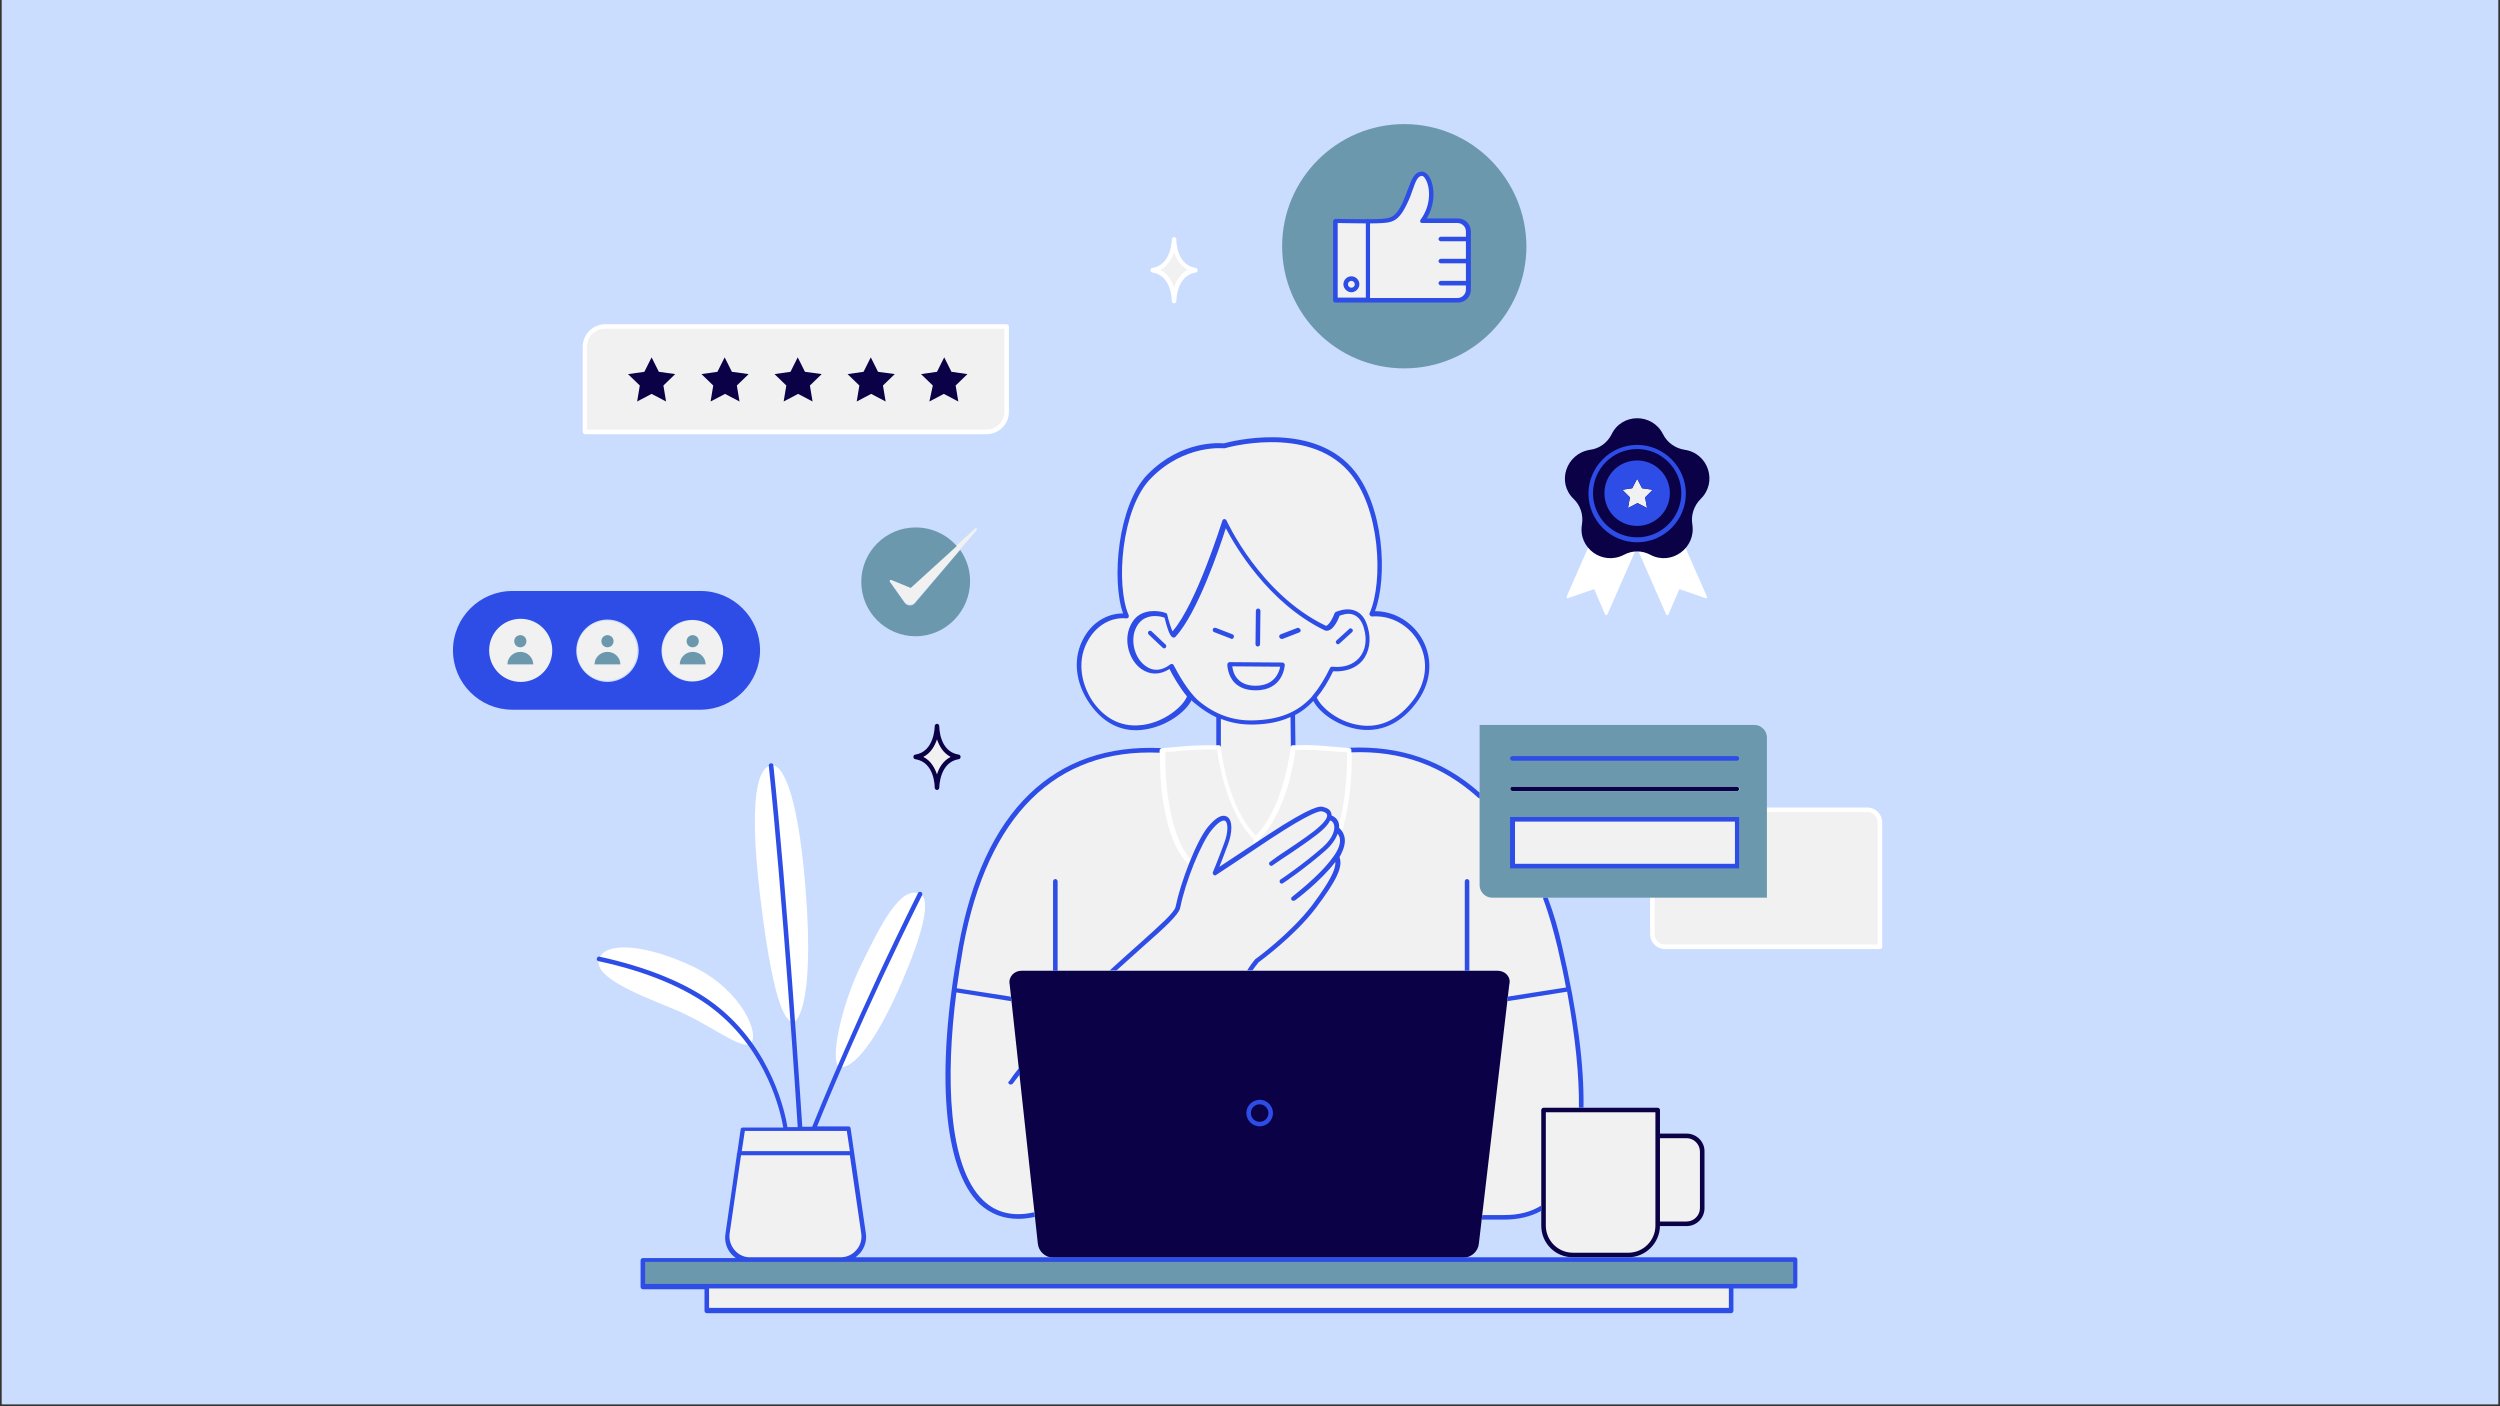
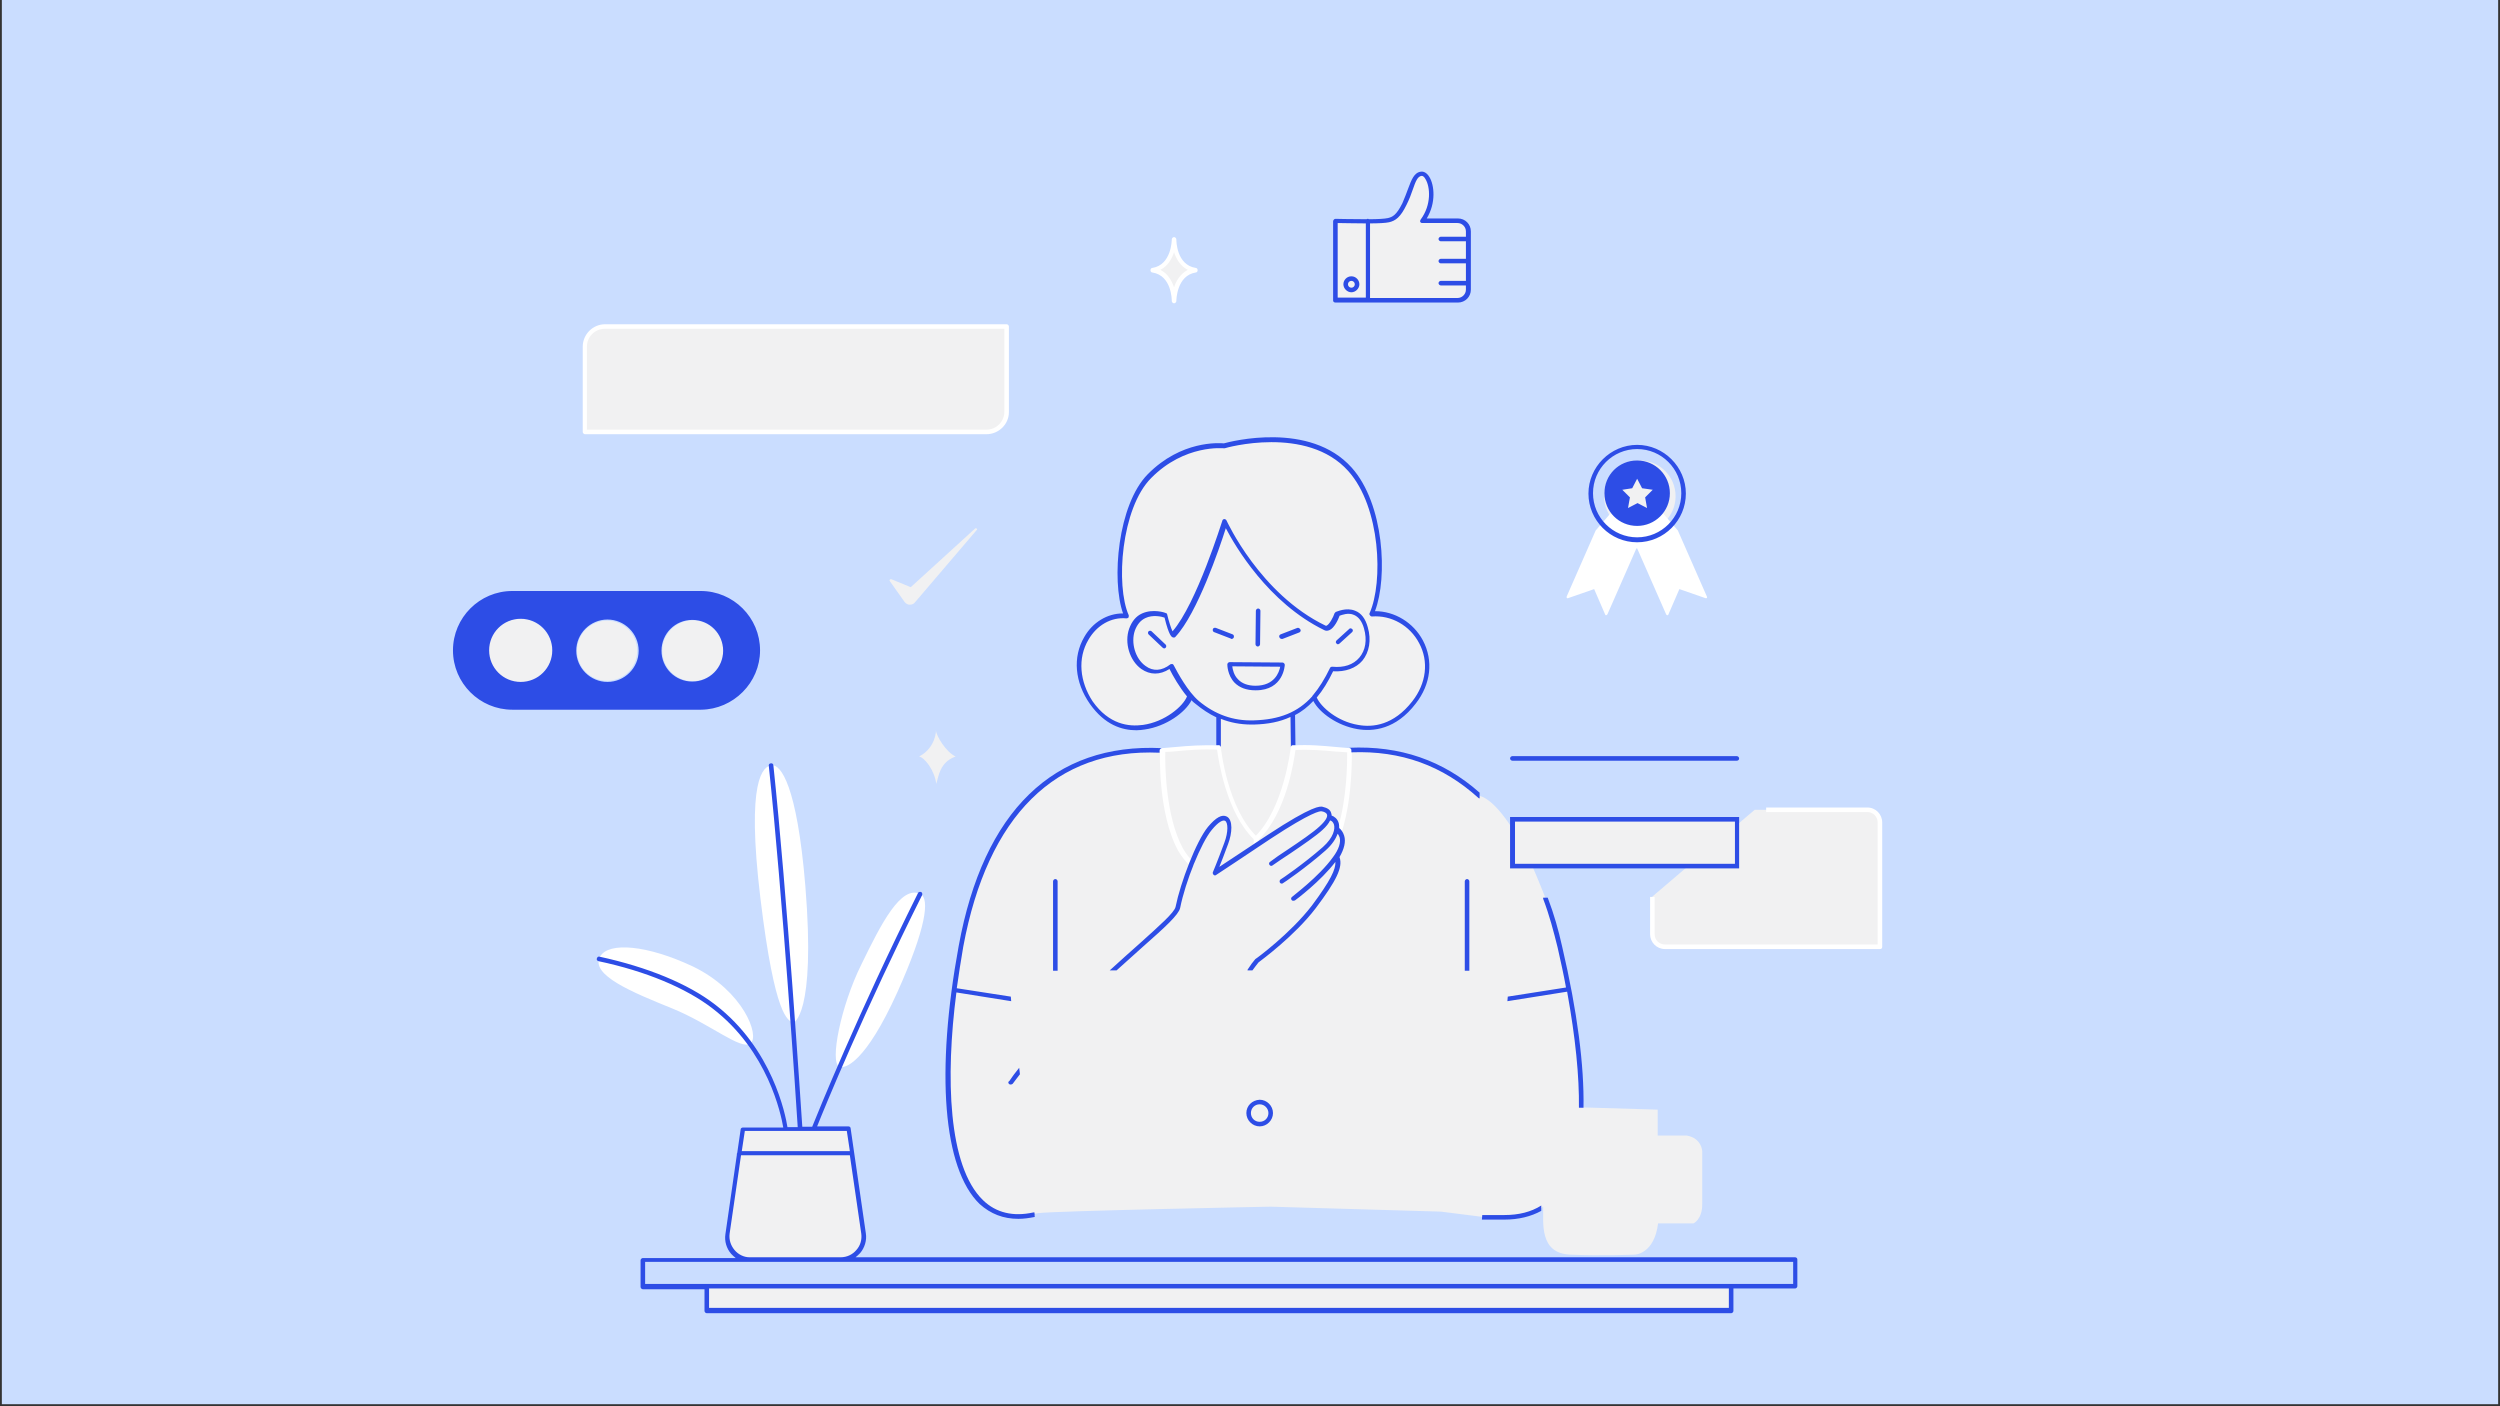
<svg xmlns="http://www.w3.org/2000/svg" width="1600" zoomAndPan="magnify" viewBox="0 0 1200 675" height="900" preserveAspectRatio="xMidYMid meet" version="1.0">
  <rect x="0" y="0" width="1200" height="675" fill="#333333" stroke="none" />
  <defs>
    <clipPath id="0554ee3d66">
      <path d="M 0.887 0 L 1199.113 0 L 1199.113 674 L 0.887 674 Z M 0.887 0 " clip-rule="nonzero" />
    </clipPath>
    <clipPath id="e72e60dca3">
      <path d="M 279 113 L 903.41 113 L 903.41 513 L 279 513 Z M 279 113 " clip-rule="nonzero" />
    </clipPath>
    <clipPath id="6517f11946">
-       <path d="M 243 59.316 L 862 59.316 L 862 618 L 243 618 Z M 243 59.316 " clip-rule="nonzero" />
-     </clipPath>
+       </clipPath>
    <clipPath id="6ac05e17ca">
      <path d="M 217.426 82 L 863 82 L 863 630.719 L 217.426 630.719 Z M 217.426 82 " clip-rule="nonzero" />
    </clipPath>
  </defs>
  <g clip-path="url(#0554ee3d66)">
-     <path fill="#ffffff" d="M 0.887 0 L 1199.113 0 L 1199.113 674 L 0.887 674 Z M 0.887 0 " fill-opacity="1" fill-rule="nonzero" />
    <path fill="#caddff" d="M 0.887 0 L 1199.113 0 L 1199.113 674 L 0.887 674 Z M 0.887 0 " fill-opacity="1" fill-rule="nonzero" />
  </g>
  <path fill="#f1f1f2" d="M 473.5 207.328 L 280.809 207.328 L 280.809 166.414 C 280.809 161.117 285.191 156.734 290.488 156.734 L 483.184 156.734 L 483.184 197.828 C 483.184 203.125 478.797 207.328 473.5 207.328 Z M 704.918 139.016 L 704.918 111.07 C 704.918 108.148 702.543 105.957 699.805 105.957 L 682.816 105.957 C 690.125 96.094 686.289 82.762 682.27 83.309 C 678.25 83.855 677.887 90.25 674.051 97.738 C 671.129 103.582 669.121 104.859 666.379 105.41 C 661.629 106.504 640.809 105.773 640.809 105.773 L 640.809 143.949 L 699.621 143.949 C 702.543 144.129 704.918 141.758 704.918 139.016 Z M 249.758 297.008 C 241.172 297.008 234.414 303.949 234.414 312.352 C 234.414 320.934 241.355 327.691 249.758 327.691 C 258.34 327.691 265.098 320.754 265.098 312.352 C 265.098 303.949 258.16 297.008 249.758 297.008 Z M 305.828 312.352 C 305.828 304.312 299.438 297.922 291.402 297.922 C 283.363 297.922 276.973 304.312 276.973 312.352 C 276.973 320.387 283.363 326.781 291.402 326.781 C 299.438 326.781 305.828 320.387 305.828 312.352 Z M 347.109 312.352 C 347.109 304.312 340.535 297.738 332.496 297.738 C 324.461 297.738 317.883 304.312 317.883 312.352 C 317.883 320.387 324.461 326.961 332.496 326.961 C 340.535 326.961 347.109 320.387 347.109 312.352 Z M 787.109 255.363 C 796.609 255.363 804.281 247.691 804.281 238.195 C 804.281 228.695 796.609 221.027 787.109 221.027 C 777.613 221.027 769.941 228.695 769.941 238.195 C 769.941 247.691 777.797 255.363 787.109 255.363 Z M 896.336 388.699 C 890.125 388.699 842.27 388.699 842.27 388.699 L 833.867 395.82 L 833.867 393.266 L 726.105 393.266 L 726.105 398.012 C 716.426 382.672 710.398 382.121 710.398 382.121 C 710.398 382.121 690.305 357.832 647.566 360.023 C 637.703 359.293 620.719 358.926 620.719 358.926 L 620.535 342.672 C 620.535 342.672 626.016 340.48 629.848 335.547 C 635.328 340.844 643.73 351.438 657.977 349.246 C 672.043 347.055 683 335.914 685.008 321.484 C 687.02 307.055 676.609 295.547 658.344 294.633 C 663.457 284.59 664.188 270.523 659.074 246.961 C 653.961 223.402 634.965 213.172 619.988 211.527 C 604.828 209.883 587.656 213.902 587.656 213.902 C 587.656 213.902 563.367 211.711 547.656 233.812 C 531.949 255.91 537.793 286.414 540.898 295.547 C 535.238 294.086 520.992 298.836 518.066 315.457 C 515.328 332.078 531.219 349.246 545.648 349.246 C 562.633 349.246 571.402 334.449 571.402 334.449 C 571.402 334.449 580.719 341.941 584.918 343.582 C 584.918 347.238 584.918 358.742 584.918 358.742 L 558.07 359.84 C 558.07 359.84 524.098 356.188 499.074 378.105 C 474.051 400.023 461.445 433.445 456.516 490.617 C 451.582 547.785 461.629 568.789 470.945 576.277 C 480.262 583.766 484.824 585.047 498.344 582.305 C 506.742 581.211 609.941 579.199 609.941 579.199 L 691.586 581.574 L 710.398 583.949 C 710.398 583.949 730.309 587.238 740.719 579.199 C 740.898 586.691 738.707 601.484 753.504 602.215 C 768.297 602.945 784.734 602.215 784.734 602.215 C 784.734 602.215 794.051 602.031 795.879 587.238 C 804.828 587.238 812.863 587.238 812.863 587.238 C 812.863 587.238 817.066 585.41 817.066 578.105 C 817.066 570.801 817.066 552.535 817.066 552.535 C 817.066 552.535 816.883 546.324 809.578 545.047 C 804.098 545.047 795.695 545.047 795.695 545.047 L 795.695 532.625 L 758.984 531.531 C 758.984 531.531 760.809 477.648 740.168 426.871 C 738.527 422.672 736.883 419.02 735.422 415.547 L 810.488 415.547 L 793.137 430.344 L 793.137 449.52 C 793.137 449.52 790.945 454.27 802.453 454.27 C 813.961 454.27 902.543 454.27 902.543 454.27 L 902.543 393.812 C 902.363 394.176 902.543 388.699 896.336 388.699 Z M 356.605 541.758 L 349.301 592.168 C 348.387 598.746 353.5 604.59 360.078 604.59 L 403.914 604.59 C 410.488 604.59 415.602 598.746 414.688 592.168 L 407.383 541.758 Z M 339.254 628.883 L 830.945 628.883 L 830.945 617.738 L 339.254 617.738 Z M 563.184 142.668 C 564.277 139.562 564.645 132.258 572.496 129.52 C 567.75 127.328 563.184 119.473 563 116.914 C 563 116.914 562.816 125.316 554.965 129.52 C 557.703 130.066 562.453 136.277 563.184 142.668 Z M 441.172 363.129 C 443.914 363.676 448.66 369.887 449.391 376.277 C 450.488 373.172 450.852 365.867 458.707 363.129 C 453.957 360.934 449.391 353.082 449.211 350.523 C 449.391 350.523 449.211 358.926 441.172 363.129 Z M 468.023 253.719 L 437.156 281.848 L 427.84 278.012 C 427.293 277.828 426.742 278.379 427.109 278.926 L 434.23 288.973 C 434.781 289.703 435.695 290.25 436.605 290.25 C 436.605 290.25 436.789 290.25 436.789 290.25 C 437.703 290.25 438.617 289.883 439.164 289.152 L 468.938 254.27 C 469.301 254.086 468.57 253.172 468.023 253.719 Z M 468.023 253.719 " fill-opacity="1" fill-rule="nonzero" />
  <g clip-path="url(#e72e60dca3)">
    <path fill="#ffffff" d="M 573.957 128.605 C 564.645 127.145 564.645 115.453 564.645 114.906 C 564.645 114.359 564.098 113.812 563.547 113.812 C 563 113.812 562.453 114.359 562.453 114.906 C 562.453 115.453 562.27 127.145 553.137 128.605 C 552.59 128.605 552.223 129.152 552.223 129.703 C 552.223 130.25 552.59 130.797 553.137 130.797 C 562.453 132.258 562.453 143.949 562.453 144.496 C 562.453 145.043 563 145.594 563.547 145.594 C 564.098 145.594 564.645 145.043 564.645 144.496 C 564.645 143.949 564.828 132.258 573.957 130.797 C 574.508 130.797 574.871 130.25 574.871 129.703 C 574.871 129.152 574.508 128.605 573.957 128.605 Z M 563.547 137.922 C 562.453 134.816 560.625 131.344 556.973 129.52 C 560.625 127.691 562.453 124.223 563.547 121.117 C 564.645 124.223 566.469 127.691 570.125 129.52 C 566.469 131.527 564.461 135 563.547 137.922 Z M 902.363 455.547 L 799.164 455.547 C 795.148 455.547 792.043 452.262 792.043 448.426 L 792.043 430.523 L 794.234 430.523 L 794.234 448.426 C 794.234 451.164 796.426 453.355 799.164 453.355 L 901.266 453.355 L 901.266 394.727 C 901.266 391.984 899.074 389.793 896.336 389.793 L 847.75 389.793 L 847.75 387.602 L 896.336 387.602 C 900.352 387.602 903.457 390.891 903.457 394.727 L 903.457 454.453 C 903.457 455.184 903.094 455.547 902.363 455.547 Z M 473.5 208.422 L 280.809 208.422 C 280.258 208.422 279.711 207.875 279.711 207.328 L 279.711 166.414 C 279.711 160.57 284.461 155.637 290.488 155.637 L 483.184 155.637 C 483.73 155.637 484.277 156.184 484.277 156.734 L 484.277 197.828 C 484.277 203.676 479.348 208.422 473.5 208.422 Z M 281.902 206.23 L 473.5 206.23 C 478.25 206.23 482.086 202.395 482.086 197.648 L 482.086 157.828 L 290.305 157.828 C 285.555 157.828 281.719 161.664 281.719 166.414 L 281.719 206.23 Z M 819.258 286.23 L 805.375 254.633 L 798.254 246.414 L 785.648 251.895 L 773.047 246.414 L 765.922 254.633 L 752.043 286.23 C 751.859 286.781 752.043 287.328 752.59 287.145 L 765.191 282.762 L 770.488 295 C 770.672 295.547 771.219 295.363 771.586 294.816 L 785.465 263.219 L 785.832 263.219 L 799.715 294.816 C 799.895 295.363 800.625 295.547 800.809 295 L 806.105 282.762 L 818.707 287.145 C 819.258 287.328 819.621 286.781 819.258 286.23 Z M 571.949 415.73 C 571.766 415.73 571.402 415.73 571.219 415.547 C 569.027 413.539 567.199 411.164 565.559 408.426 C 555.695 390.523 556.789 361.301 556.789 360.203 C 556.789 359.656 557.336 359.109 557.887 359.109 C 559.711 358.926 561.902 358.742 564.277 358.562 C 570.125 358.012 577.613 357.465 584.918 357.832 C 585.465 357.832 585.832 358.195 586.016 358.742 C 586.016 359.109 589.117 388.332 603.547 401.848 C 603.73 402.031 603.914 402.398 603.914 402.578 C 603.914 403.859 603.73 405.137 603.547 406.414 C 603.367 406.965 602.816 407.328 602.27 407.145 C 601.723 406.965 601.355 406.414 601.539 405.867 C 601.723 404.953 601.906 403.859 601.906 402.945 C 588.57 389.977 584.918 364.953 584.188 359.84 C 577.246 359.473 570.488 360.023 564.828 360.57 C 562.816 360.754 560.992 360.934 559.348 360.934 C 559.164 366.23 559.348 391.621 567.75 407.145 C 569.211 409.703 571.035 412.078 572.863 413.723 C 573.227 414.086 573.41 414.816 573.047 415.184 C 572.496 415.73 572.316 415.73 571.949 415.73 Z M 603.184 406.781 C 602.637 406.781 602.27 406.414 602.086 405.867 C 601.902 404.77 601.723 403.676 601.723 402.578 C 601.723 402.215 601.902 402.031 602.086 401.848 C 616.332 388.332 619.438 359.109 619.621 358.742 C 619.621 358.195 620.168 357.832 620.719 357.832 C 628.023 357.281 635.328 358.012 641.355 358.562 C 643.73 358.742 645.738 358.926 647.75 359.109 C 648.297 359.109 648.844 359.656 648.844 360.203 C 648.844 360.387 649.574 381.391 644.277 398.562 C 644.098 399.109 643.547 399.473 642.816 399.293 C 642.27 399.109 641.906 398.562 642.086 397.832 C 646.652 383.035 646.652 365.5 646.652 361.117 C 645.008 360.934 643.184 360.934 641.176 360.754 C 635.512 360.203 628.754 359.656 621.812 360.023 C 621.082 365.32 617.43 390.344 604.098 403.129 C 604.098 403.859 604.277 404.77 604.277 405.5 C 604.461 406.051 604.098 406.598 603.367 406.781 C 603.367 406.781 603.184 406.781 603.184 406.781 Z M 380.715 490.98 C 380.715 490.98 391.676 488.059 386.562 425.227 C 382.543 376.645 374.688 366.961 370.488 367.328 C 366.285 367.691 358.066 373.902 365.008 431.254 C 371.949 488.605 378.16 489.52 380.715 490.98 Z M 402.816 511.984 C 405.555 513.266 415.418 510.16 430.762 476.188 C 444.461 445.684 446.469 431.254 441.723 429.062 C 432.406 424.863 423.09 443.129 413.41 463.035 C 403.547 482.945 398.25 509.793 402.816 511.984 Z M 288.113 459.02 C 292.312 452.078 310.578 453.539 332.68 463.949 C 356.789 475.641 364.824 497.191 360.258 500.844 C 355.691 504.316 341.082 491.531 322.633 484.039 C 304.188 476.551 282.816 467.969 288.113 459.02 Z M 288.113 459.02 " fill-opacity="1" fill-rule="nonzero" />
  </g>
-   <path fill="#0a0147" d="M 809.578 544.133 L 796.789 544.133 L 796.789 532.809 C 796.789 532.262 796.242 531.711 795.695 531.711 L 740.898 531.711 C 740.352 531.711 739.805 532.262 739.805 532.809 L 739.805 588.332 C 739.805 596.734 746.562 603.492 754.965 603.492 L 781.633 603.492 C 789.852 603.492 796.609 596.734 796.789 588.516 L 809.578 588.516 C 814.324 588.516 818.16 584.68 818.16 579.93 L 818.16 552.535 C 818.16 547.969 814.324 544.133 809.578 544.133 Z M 794.598 588.332 C 794.598 595.457 788.754 601.301 781.633 601.301 L 754.965 601.301 C 747.84 601.301 741.996 595.457 741.996 588.332 L 741.996 533.902 L 794.598 533.902 Z M 815.969 579.934 C 815.969 583.402 813.047 586.324 809.578 586.324 L 796.789 586.324 L 796.789 546.324 L 809.578 546.324 C 813.047 546.324 815.969 549.246 815.969 552.719 Z M 316.242 178.469 L 312.77 171.527 L 309.301 178.469 L 301.445 179.566 L 307.109 185.043 L 305.828 192.715 L 312.77 189.062 L 319.711 192.715 L 318.434 185.043 L 324.094 179.566 Z M 351.309 178.469 L 347.84 171.527 L 344.367 178.469 L 336.699 179.566 L 342.359 185.043 L 341.082 192.715 L 348.023 189.062 L 354.961 192.715 L 353.684 185.043 L 359.348 179.566 Z M 386.379 178.469 L 382.906 171.527 L 379.438 178.469 L 371.766 179.566 L 377.43 185.043 L 376.148 192.715 L 383.09 189.062 L 390.031 192.715 L 388.754 185.043 L 394.414 179.566 Z M 421.445 178.469 L 417.977 171.527 L 414.508 178.469 L 406.836 179.566 L 412.496 185.043 L 411.219 192.715 L 418.16 189.062 L 425.102 192.715 L 423.82 185.043 L 429.484 179.566 Z M 446.105 192.715 L 453.047 189.062 L 459.984 192.715 L 458.707 185.043 L 464.371 179.566 L 456.699 178.469 L 453.227 171.527 L 449.758 178.469 L 442.086 179.566 L 447.75 185.043 Z M 755.328 239.473 C 758.617 242.578 760.078 247.145 759.348 251.711 C 757.34 263.035 769.211 271.621 779.438 266.324 C 783.457 264.133 788.207 264.133 792.227 266.324 C 802.27 271.621 814.145 263.035 812.316 251.711 C 811.586 247.328 813.047 242.762 816.336 239.473 C 824.555 231.438 819.988 217.555 808.664 215.91 C 804.098 215.18 800.262 212.441 798.254 208.422 C 793.137 198.195 778.527 198.195 773.594 208.422 C 771.586 212.441 767.75 215.363 763.184 215.91 C 751.676 217.738 747.109 231.621 755.328 239.473 Z M 783.457 234.359 L 785.832 229.793 L 788.207 234.359 L 793.32 235.09 L 789.668 238.742 L 790.582 243.855 L 786.016 241.484 L 781.449 243.855 L 782.363 238.742 L 778.707 235.09 Z M 718.801 465.957 L 490.305 465.957 C 486.652 465.957 483.914 469.062 484.645 472.535 L 498.16 596.918 C 498.523 600.754 501.812 603.676 505.648 603.676 L 702.363 603.676 C 706.195 603.676 709.484 600.754 709.852 596.918 L 724.461 472.535 C 725.375 469.062 722.637 465.957 718.801 465.957 Z M 460.168 362.215 C 450.852 360.754 450.852 349.062 450.852 348.516 C 450.852 347.969 450.305 347.418 449.758 347.418 C 449.211 347.418 448.66 347.969 448.66 348.516 C 448.66 349.062 448.48 360.754 439.348 362.215 C 438.797 362.215 438.434 362.762 438.434 363.309 C 438.434 363.859 438.797 364.406 439.348 364.406 C 448.66 365.867 448.66 377.555 448.66 378.105 C 448.66 378.652 449.211 379.199 449.758 379.199 C 450.305 379.199 450.852 378.652 450.852 378.105 C 450.852 377.555 451.035 365.867 460.168 364.406 C 460.715 364.406 461.082 363.859 461.082 363.309 C 461.082 362.762 460.715 362.215 460.168 362.215 Z M 449.758 371.711 C 448.66 368.605 446.836 365.137 443.184 363.309 C 446.836 361.484 448.66 358.012 449.758 354.906 C 450.852 358.012 452.68 361.484 456.332 363.309 C 452.68 365.137 450.672 368.605 449.758 371.711 Z M 833.688 379.75 L 725.922 379.75 C 725.375 379.75 724.828 379.199 724.828 378.652 C 724.828 378.105 725.375 377.555 725.922 377.555 L 833.688 377.555 C 834.234 377.555 834.781 378.105 834.781 378.652 C 834.781 379.199 834.418 379.75 833.688 379.75 Z M 833.688 379.75 " fill-opacity="1" fill-rule="nonzero" />
  <g clip-path="url(#6517f11946)">
    <path fill="#6c98ad" d="M 710.215 424.863 C 710.215 428.148 712.953 430.891 716.242 430.891 L 848.117 430.891 L 848.117 353.996 C 848.117 350.707 845.375 347.969 842.09 347.969 L 710.215 347.969 Z M 726.105 377.555 L 833.867 377.555 C 834.418 377.555 834.965 378.105 834.965 378.652 C 834.965 379.199 834.418 379.75 833.867 379.75 L 726.105 379.75 C 725.559 379.75 725.012 379.199 725.012 378.652 C 725.012 378.105 725.375 377.555 726.105 377.555 Z M 332.496 312.898 C 329.027 312.898 326.285 315.637 326.285 318.926 L 338.707 318.926 C 338.707 315.637 335.969 312.898 332.496 312.898 Z M 332.496 310.707 C 334.141 310.707 335.418 309.43 335.418 307.785 C 335.418 306.141 334.141 304.863 332.496 304.863 C 330.852 304.863 329.574 306.141 329.574 307.785 C 329.574 309.43 330.852 310.707 332.496 310.707 Z M 674.051 176.824 C 706.379 176.824 732.68 150.523 732.68 118.195 C 732.5 85.867 706.379 59.562 674.051 59.562 C 641.723 59.562 615.422 85.867 615.422 118.195 C 615.422 150.523 641.539 176.824 674.051 176.824 Z M 641.355 105.957 C 641.355 105.957 661.812 106.688 666.562 105.59 C 669.301 105.043 671.312 103.582 674.234 97.922 C 677.887 90.434 678.25 84.039 682.453 83.492 C 686.473 82.941 690.305 96.277 683 106.141 L 699.988 106.141 C 702.91 106.141 705.102 108.516 705.102 111.254 L 705.102 139.016 C 705.102 141.938 702.727 144.129 699.988 144.129 L 641.539 144.129 Z M 249.758 312.898 C 246.285 312.898 243.547 315.637 243.547 318.926 L 255.965 318.926 C 255.965 315.637 253.227 312.898 249.758 312.898 Z M 465.648 278.926 C 465.648 273.266 463.82 268.148 460.898 263.949 L 439.164 289.52 C 438.617 290.25 437.703 290.617 436.789 290.617 C 436.789 290.617 436.605 290.617 436.605 290.617 C 435.695 290.617 434.781 290.066 434.23 289.336 L 427.109 279.293 C 426.742 278.742 427.293 278.195 427.84 278.379 L 437.156 282.215 L 459.254 262.121 C 454.508 256.645 447.383 253.172 439.527 253.172 C 425.102 253.172 413.41 264.863 413.41 279.293 C 413.41 293.719 425.102 305.41 439.527 305.41 C 453.957 305.41 465.648 293.355 465.648 278.926 Z M 859.805 604.59 L 310.395 604.59 C 309.301 604.59 308.57 605.504 308.57 606.414 L 308.57 615.547 C 308.57 616.645 309.484 617.375 310.395 617.375 L 859.805 617.375 C 860.902 617.375 861.633 616.461 861.633 615.547 L 861.633 606.414 C 861.633 605.504 860.902 604.59 859.805 604.59 Z M 249.758 310.707 C 251.402 310.707 252.68 309.43 252.68 307.785 C 252.68 306.141 251.402 304.863 249.758 304.863 C 248.113 304.863 246.836 306.141 246.836 307.785 C 246.836 309.43 248.113 310.707 249.758 310.707 Z M 291.582 310.707 C 293.227 310.707 294.504 309.43 294.504 307.785 C 294.504 306.141 293.227 304.863 291.582 304.863 C 289.938 304.863 288.66 306.141 288.66 307.785 C 288.66 309.43 289.938 310.707 291.582 310.707 Z M 291.582 312.898 C 288.113 312.898 285.375 315.637 285.375 318.926 L 297.793 318.926 C 297.793 315.637 295.055 312.898 291.582 312.898 Z M 726.105 393.445 L 833.867 393.445 L 833.867 415.73 L 726.105 415.73 Z M 726.105 393.445 " fill-opacity="1" fill-rule="nonzero" />
  </g>
  <g clip-path="url(#6ac05e17ca)">
    <path fill="#2d4de6" d="M 598.25 534.27 C 598.25 537.738 601.172 540.664 604.645 540.664 C 608.113 540.664 611.035 537.738 611.035 534.27 C 611.035 530.801 608.113 527.875 604.645 527.875 C 600.992 528.059 598.25 530.801 598.25 534.27 Z M 608.844 534.27 C 608.844 536.645 607.02 538.469 604.645 538.469 C 602.27 538.469 600.441 536.645 600.441 534.27 C 600.441 531.895 602.27 530.07 604.645 530.07 C 607.02 530.07 608.844 532.078 608.844 534.27 Z M 703.094 423.035 L 703.094 465.957 L 705.285 465.957 L 705.285 423.035 C 705.285 422.488 704.734 421.941 704.188 421.941 C 703.641 421.941 703.094 422.488 703.094 423.035 Z M 710.215 383.219 L 710.215 380.48 C 692.68 364.953 672.043 357.832 647.566 358.926 C 648.113 358.926 648.664 359.473 648.664 360.023 C 648.664 360.023 648.664 360.387 648.664 361.117 C 672.59 360.203 692.5 367.512 709.668 383.035 C 709.852 383.219 710.031 383.219 710.215 383.219 Z M 488.844 585.047 C 491.402 585.047 493.957 584.68 496.699 584.133 L 496.516 583.035 L 496.699 583.586 L 496.516 581.941 C 496.332 581.941 496.332 581.941 496.148 581.941 C 486.289 584.133 478.066 582.125 471.859 576.098 C 455.055 559.84 453.777 517.102 459.074 476.371 L 485.375 480.57 L 485.191 478.379 L 459.254 474.359 C 460.168 467.602 461.266 461.027 462.359 454.453 C 474.051 391.438 506.742 359.109 556.605 361.301 C 556.605 360.754 556.605 360.387 556.605 360.203 C 556.605 359.656 557.156 359.109 557.703 359.109 C 505.832 356.551 472.039 389.246 460.168 454.086 C 449.027 514.727 452.68 560.938 470.215 577.922 C 475.512 582.672 481.539 585.047 488.844 585.047 Z M 545.465 350.523 C 546.926 350.523 548.207 350.34 549.484 350.16 C 559.711 348.699 569.027 341.941 571.949 336.094 C 572.496 336.824 573.227 337.375 573.957 337.922 C 577.062 340.48 580.352 342.672 583.82 344.312 L 583.82 357.648 C 584.188 357.648 584.551 357.648 584.918 357.648 C 585.465 357.648 585.832 358.012 586.016 358.562 L 586.016 345.043 C 590.578 346.871 595.512 347.785 600.625 347.785 C 600.992 347.785 601.539 347.785 601.902 347.785 C 608.664 347.602 614.324 346.508 619.438 344.133 L 619.621 358.562 C 619.621 358.012 620.168 357.648 620.719 357.648 C 621.082 357.648 621.449 357.648 621.812 357.648 L 621.629 343.219 C 624.918 341.574 627.84 339.199 630.398 336.461 C 633.32 342.121 641.906 348.332 651.586 349.977 C 659.074 351.254 670.031 350.16 679.531 337.738 C 686.836 328.422 688.113 317.098 683 307.418 C 678.434 298.836 669.484 293.355 659.988 293.355 C 666.195 277.098 664.371 241.848 648.844 224.496 C 628.754 202.031 590.762 211.895 587.477 212.809 C 585.102 212.625 567.02 211.344 550.945 227.602 C 536.516 242.215 533.41 278.559 539.074 294.449 C 539.074 294.449 539.074 294.449 538.891 294.449 C 531.586 294.449 524.461 298.652 520.441 305.773 C 514.781 315.457 515.875 327.512 523.184 337.922 C 530.305 347.969 538.523 350.523 545.465 350.523 Z M 630.215 333.719 C 630.031 333.902 629.848 334.086 629.848 334.27 C 622.91 341.941 614.141 345.41 601.902 345.777 C 591.859 346.141 583.09 342.852 575.422 336.461 C 570.125 331.895 565.375 323.125 563.367 319.293 C 563.184 318.926 563 318.742 562.633 318.742 C 562.633 318.742 562.453 318.742 562.453 318.742 C 562.27 318.742 561.902 318.742 561.723 318.926 C 557.703 322.031 553.504 322.395 549.848 319.656 C 544.918 316.188 542.727 308.516 544.734 302.672 C 545.832 299.746 547.477 297.738 549.848 296.645 C 553.32 295 557.52 295.914 558.98 296.461 C 561.172 305.41 562.453 305.773 563 305.957 C 563.547 306.141 564.098 305.957 564.277 305.594 C 574.691 294.449 585.465 262.852 588.387 253.539 C 592.773 261.938 608.664 289.336 635.695 302.488 C 636.426 302.852 637.156 302.852 638.07 302.488 C 640.441 301.574 642.453 297.191 643 295.547 C 644.098 295.18 647.203 293.902 649.941 295.18 C 652.133 296.094 653.777 298.285 654.691 301.574 C 656.332 307.238 655.422 312.168 652.5 315.637 C 649.574 319.109 645.008 320.57 639.531 320.023 C 638.98 320.023 638.617 320.203 638.434 320.57 C 635.879 325.867 633.137 330.25 630.215 333.719 Z M 522.453 307.055 C 526.469 300.113 533.41 296.094 540.715 296.824 C 541.082 296.824 541.449 296.645 541.629 296.461 C 541.812 296.277 541.812 295.73 541.812 295.363 C 535.422 281.117 538.16 243.855 552.59 229.43 C 568.66 213.172 587.293 215.18 587.477 215.18 C 587.656 215.18 587.84 215.18 587.84 215.18 C 588.207 215 627.293 203.855 647.203 226.141 C 662.727 243.492 664.004 279.473 657.43 294.27 C 657.246 294.633 657.246 295 657.613 295.363 C 657.797 295.73 658.16 295.914 658.527 295.914 C 667.84 295.18 676.789 300.297 681.176 308.699 C 685.922 317.465 684.645 328.059 677.887 336.645 C 668.938 348.148 658.891 349.246 651.949 347.969 C 641.906 346.324 634.051 339.383 632.043 334.816 C 634.965 331.348 637.52 327.145 639.895 322.215 C 645.738 322.578 650.855 320.754 653.961 317.098 C 657.246 313.082 658.344 307.238 656.516 301.027 C 655.422 297.008 653.41 294.27 650.488 293.172 C 646.105 291.348 641.539 293.719 641.176 293.719 C 640.992 293.902 640.809 294.086 640.625 294.27 C 639.895 296.461 638.07 299.746 636.789 300.297 C 636.609 300.477 636.426 300.297 636.242 300.297 C 604.828 285.137 588.938 250.25 588.754 249.883 C 588.57 249.52 588.207 249.152 587.656 249.152 C 587.293 249.152 586.746 249.52 586.746 249.883 C 586.562 250.25 574.324 289.883 562.816 303.035 C 562.086 301.574 560.992 298.105 560.262 295 C 560.262 294.633 559.895 294.27 559.531 294.27 C 559.348 294.086 553.504 292.078 548.207 294.449 C 545.281 295.73 543.273 298.285 541.996 301.758 C 539.621 308.516 542.18 317.098 547.84 321.117 C 552.043 324.039 556.789 324.039 561.355 321.117 C 563 324.406 566.105 329.887 569.758 334.27 C 567.93 339.016 559.164 346.508 548.57 347.969 C 541.812 348.879 532.316 347.785 524.461 336.645 C 518.25 327.145 517.156 316.004 522.453 307.055 Z M 785.832 260.297 C 798.801 260.297 809.211 249.703 809.211 236.918 C 809.211 224.133 798.617 213.539 785.832 213.539 C 773.047 213.539 762.453 224.133 762.453 236.918 C 762.453 249.703 772.863 260.297 785.832 260.297 Z M 785.832 215.547 C 797.523 215.547 807.02 225.043 807.02 236.734 C 807.02 248.422 797.523 257.922 785.832 257.922 C 774.141 257.922 764.645 248.422 764.645 236.734 C 764.645 225.043 774.141 215.547 785.832 215.547 Z M 785.832 252.441 C 794.418 252.441 801.539 245.5 801.539 236.734 C 801.539 228.148 794.598 221.027 785.832 221.027 C 777.066 221.027 770.125 227.965 770.125 236.734 C 770.125 245.5 777.066 252.441 785.832 252.441 Z M 783.457 234.359 L 785.832 229.793 L 788.207 234.359 L 793.32 235.09 L 789.668 238.742 L 790.582 243.855 L 786.016 241.484 L 781.449 243.855 L 782.363 238.742 L 778.707 235.09 Z M 505.465 423.035 L 505.465 465.957 L 507.656 465.957 L 507.656 423.035 C 507.656 422.488 507.109 421.941 506.562 421.941 C 506.012 421.941 505.465 422.488 505.465 423.035 Z M 757.887 531.711 L 760.078 531.711 C 760.445 511.621 757.156 485.684 749.852 454.453 C 748.023 446.234 746.016 439.109 742.91 430.891 L 740.719 430.891 C 740.719 431.074 740.719 431.254 740.719 431.438 C 743.824 439.656 745.648 446.781 747.66 454.816 C 749.121 461.391 750.582 467.785 751.676 473.996 L 723.73 478.379 L 723.547 480.57 L 752.223 476.004 C 756.242 498.105 758.07 516.734 757.887 531.711 Z M 648.664 132.625 C 646.469 132.625 644.828 134.449 644.828 136.461 C 644.828 138.469 646.652 140.297 648.664 140.297 C 650.672 140.297 652.5 138.469 652.5 136.461 C 652.5 134.449 650.855 132.625 648.664 132.625 Z M 648.664 138.102 C 647.75 138.102 647.02 137.371 647.02 136.461 C 647.02 135.547 647.75 134.816 648.664 134.816 C 649.574 134.816 650.305 135.547 650.305 136.461 C 650.305 137.371 649.574 138.102 648.664 138.102 Z M 861.633 603.492 L 781.996 603.492 C 781.812 603.492 781.633 603.492 781.449 603.492 L 754.781 603.492 C 754.598 603.492 754.418 603.492 754.234 603.492 L 410.672 603.492 C 411.402 602.945 412.133 602.215 412.863 601.484 C 415.055 598.926 416.148 595.273 415.602 591.988 L 408.297 541.574 C 408.297 541.027 407.75 540.66 407.199 540.66 L 392.223 540.66 C 395.691 531.895 414.871 485.137 442.633 429.613 C 442.816 429.062 442.633 428.332 442.086 428.148 C 441.539 427.969 440.809 428.148 440.625 428.699 C 411.949 486.234 392.406 534.453 389.848 540.844 L 385.102 540.844 C 384.367 529.703 377.793 429.43 371.219 367.328 C 371.219 366.781 370.672 366.23 369.941 366.414 C 369.391 366.414 368.844 366.961 369.027 367.691 C 375.602 429.613 382.176 529.156 382.906 541.027 L 377.977 541.027 C 377.062 535.184 370.852 503.402 343.273 482.215 C 330.305 472.168 310.578 464.133 287.746 459.199 C 287.199 459.02 286.652 459.383 286.469 460.113 C 286.285 460.66 286.652 461.211 287.383 461.391 C 309.848 466.141 329.207 474.18 341.996 484.039 C 368.66 504.496 374.871 534.816 375.969 541.211 L 356.605 541.211 C 356.059 541.211 355.512 541.574 355.512 542.125 L 353.867 553.449 C 353.684 553.629 353.684 553.812 353.684 553.996 C 353.684 554.18 353.684 554.18 353.684 554.359 L 348.203 592.352 C 347.656 595.82 348.754 599.293 350.945 601.848 C 351.676 602.582 352.406 603.312 353.137 603.859 L 308.57 603.859 C 308.023 603.859 307.473 604.406 307.473 604.953 L 307.473 617.738 C 307.473 618.289 308.023 618.836 308.57 618.836 L 338.16 618.836 L 338.16 629.246 C 338.16 629.797 338.707 630.344 339.254 630.344 L 830.945 630.344 C 831.496 630.344 832.043 629.797 832.043 629.246 L 832.043 618.473 L 861.633 618.473 C 862.18 618.473 862.727 617.922 862.727 617.375 L 862.727 604.59 C 862.727 604.043 862.363 603.492 861.633 603.492 Z M 357.52 542.855 L 406.469 542.855 L 407.93 552.535 L 356.059 552.535 Z M 352.59 600.023 C 350.762 597.832 349.848 595.09 350.215 592.168 L 355.691 554.543 L 407.93 554.543 L 413.41 592.168 C 413.777 594.91 413.047 597.832 411.035 600.023 C 409.211 602.215 406.469 603.492 403.547 603.492 L 359.711 603.492 C 357.152 603.492 354.414 602.215 352.59 600.023 Z M 829.852 627.785 L 340.352 627.785 L 340.352 618.473 L 829.852 618.473 Z M 860.535 616.277 L 309.664 616.277 L 309.664 605.684 L 860.719 605.684 L 860.719 616.277 Z M 739.805 581.211 L 739.805 578.652 C 734.871 581.758 729.027 583.219 722.086 583.219 C 716.973 583.219 713.32 583.219 711.492 583.219 L 711.312 585.41 C 712.953 585.41 716.789 585.41 722.086 585.41 C 728.844 585.41 734.871 583.949 739.805 581.211 Z M 615.602 318.012 L 590.215 317.828 C 589.668 317.828 589.117 318.379 589.117 318.926 C 589.117 319.109 589.117 324.039 592.59 327.691 C 594.965 330.066 598.25 331.348 602.637 331.348 C 602.637 331.348 602.816 331.348 602.816 331.348 C 616.152 331.348 616.699 319.293 616.699 319.109 C 616.699 318.742 616.516 318.562 616.332 318.379 C 616.152 318.195 615.969 318.012 615.602 318.012 Z M 602.637 329.156 C 598.98 329.156 596.059 328.059 594.234 326.051 C 592.223 324.039 591.676 321.301 591.492 319.84 L 614.508 320.023 C 613.961 322.762 611.766 329.156 602.637 329.156 Z M 591.129 306.688 C 591.492 306.688 592.043 306.504 592.223 305.957 C 592.406 305.41 592.223 304.68 591.676 304.496 L 583.641 301.391 C 583.09 301.211 582.359 301.391 582.18 301.941 C 581.996 302.488 582.18 303.219 582.727 303.402 L 590.762 306.504 C 590.945 306.688 590.945 306.688 591.129 306.688 Z M 622.727 301.391 L 614.691 304.496 C 614.141 304.68 613.777 305.41 614.141 305.957 C 614.324 306.324 614.691 306.688 615.238 306.688 C 615.422 306.688 615.422 306.688 615.602 306.688 L 623.641 303.582 C 624.188 303.402 624.555 302.672 624.188 302.121 C 623.82 301.574 623.273 301.211 622.727 301.391 Z M 364.824 312.168 C 364.824 296.461 352.039 283.676 336.332 283.676 L 245.922 283.676 C 230.215 283.676 217.426 296.461 217.426 312.168 C 217.426 327.875 230.215 340.66 245.922 340.66 L 336.516 340.66 C 352.039 340.48 364.824 327.691 364.824 312.168 Z M 249.938 327.328 C 241.539 327.328 234.781 320.57 234.781 312.168 C 234.781 303.766 241.539 297.008 249.938 297.008 C 258.34 297.008 265.098 303.766 265.098 312.168 C 265.098 320.57 258.34 327.328 249.938 327.328 Z M 291.582 327.328 C 283.363 327.328 276.605 320.57 276.605 312.352 C 276.605 304.133 283.363 297.375 291.582 297.375 C 299.801 297.375 306.559 304.133 306.559 312.352 C 306.559 320.57 299.801 327.328 291.582 327.328 Z M 317.52 312.352 C 317.52 304.133 324.094 297.555 332.312 297.555 C 340.535 297.555 347.109 304.133 347.109 312.352 C 347.109 320.57 340.535 327.145 332.312 327.145 C 324.094 327.145 317.52 320.57 317.52 312.352 Z M 645.191 401.117 C 644.645 399.293 643.547 398.012 642.816 397.465 C 642.816 396.551 642.816 395.637 642.453 394.727 C 641.906 393.082 640.625 391.984 639.164 391.438 C 639.164 391.074 639.164 390.707 638.98 390.344 C 638.617 388.699 637.156 387.785 634.781 387.238 C 633.684 387.055 630.398 386.324 608.48 400.754 C 600.625 405.867 590.398 412.809 585.281 416.094 C 586.195 413.723 587.656 410.25 589.484 405.137 C 591.492 399.84 591.859 393.629 588.938 391.984 C 586.562 390.707 583.641 392.352 579.805 396.918 C 574.141 403.859 566.652 423.582 564.277 435.273 C 563.73 438.012 556.426 444.406 547.109 452.809 C 543.641 455.914 537.43 461.391 532.68 465.777 L 535.969 465.777 C 540.535 461.758 545.648 457.008 548.57 454.453 C 559.348 444.953 565.738 439.109 566.469 435.82 C 569.027 423.035 576.516 404.59 581.629 398.379 C 584.918 394.359 587.109 393.445 588.023 393.996 C 589.484 394.727 589.668 399.293 587.656 404.59 C 584.004 414.453 582.18 418.652 582.18 418.652 C 581.996 419.02 582.18 419.566 582.543 419.93 C 582.91 420.297 583.457 420.297 583.82 419.93 C 583.82 419.93 599.348 409.703 609.941 402.578 C 629.668 389.609 633.684 389.246 634.414 389.43 C 635.512 389.609 636.789 390.16 636.973 391.074 C 637.156 391.621 637.156 393.266 633.32 396.734 C 630.398 399.473 624.004 403.859 617.977 407.875 C 614.871 409.887 611.949 411.895 609.574 413.723 C 609.027 414.086 609.027 414.816 609.395 415.184 C 609.758 415.73 610.488 415.73 610.855 415.363 C 613.227 413.723 616.152 411.711 619.258 409.703 C 625.465 405.5 631.859 401.117 634.781 398.379 C 636.609 396.734 637.887 395.09 638.434 393.812 C 639.348 393.996 639.895 394.727 640.262 395.641 C 640.992 397.832 640.078 402.031 634.965 406.598 C 625.832 414.633 614.871 422.121 614.691 422.121 C 614.141 422.488 614.141 423.219 614.324 423.586 C 614.508 423.949 614.871 424.133 615.238 424.133 C 615.422 424.133 615.602 424.133 615.785 423.949 C 615.969 423.949 626.926 416.461 636.242 408.242 C 639.531 405.32 641.176 402.578 642.086 400.203 C 642.453 400.57 642.637 401.117 643 401.848 C 643.73 404.223 642.637 407.695 639.895 411.348 C 633.137 420.844 620.168 430.344 620.168 430.523 C 619.621 430.891 619.621 431.621 619.988 431.984 C 620.168 432.352 620.535 432.352 620.898 432.352 C 621.082 432.352 621.266 432.352 621.629 432.168 C 622.18 431.805 633.867 423.035 640.992 413.723 C 641.176 417.191 638.801 422.488 629.668 434.727 C 619.258 448.242 602.816 460.297 602.637 460.297 C 602.637 460.297 602.453 460.48 602.453 460.48 C 601.355 461.758 600.262 463.219 598.98 465.227 C 598.801 465.41 598.801 465.594 598.801 465.777 L 601.172 465.777 C 602.27 464.316 603.184 463.035 604.098 461.941 C 605.559 460.844 621.449 449.156 631.492 436.004 C 641.539 422.672 644.645 416.277 643 411.527 C 643 411.527 643 411.527 643 411.348 C 645.191 407.512 646.105 404.039 645.191 401.117 Z M 552.773 303.035 C 552.406 302.672 551.676 302.672 551.309 303.035 C 550.945 303.402 550.945 304.133 551.309 304.496 L 558.07 310.891 C 558.25 311.07 558.617 311.254 558.801 311.254 C 559.164 311.254 559.348 311.07 559.531 310.891 C 559.895 310.523 559.895 309.793 559.531 309.43 Z M 642.27 309.246 C 642.453 309.246 642.816 309.062 643 308.879 L 649.027 303.402 C 649.395 303.035 649.574 302.305 649.027 301.941 C 648.664 301.574 647.934 301.391 647.566 301.941 L 641.539 307.418 C 641.176 307.785 640.992 308.516 641.539 308.879 C 641.723 309.246 642.086 309.246 642.27 309.246 Z M 640.992 145.227 L 699.805 145.227 C 703.273 145.227 706.016 142.488 706.016 139.016 L 706.016 111.07 C 706.016 107.602 703.273 104.859 699.805 104.859 L 684.828 104.859 C 689.395 97.371 688.48 88.789 686.105 84.953 C 685.008 83.125 683.547 82.211 682.086 82.395 C 678.801 82.762 677.52 86.23 675.879 90.613 C 675.148 92.625 674.234 94.996 673.137 97.555 C 670.215 103.398 668.387 104.129 666.195 104.68 C 664.555 105.043 661.082 105.227 657.062 105.227 C 656.883 105.043 656.699 105.043 656.516 105.043 C 656.332 105.043 656.152 105.043 655.969 105.227 C 648.844 105.227 641.176 105.043 640.992 105.043 C 640.625 105.043 640.441 105.227 640.262 105.41 C 640.078 105.59 639.895 105.957 639.895 106.141 L 639.895 144.312 C 639.895 144.68 640.262 145.227 640.992 145.227 Z M 657.613 107.234 C 661.449 107.234 665.102 107.055 666.746 106.688 C 669.852 105.957 672.223 104.312 675.148 98.285 C 676.426 95.73 677.34 93.355 678.07 91.164 C 679.531 86.961 680.445 84.586 682.453 84.406 C 683 84.406 683.73 84.953 684.277 86.047 C 686.473 89.703 687.203 98.285 681.906 105.41 C 681.723 105.773 681.539 106.141 681.723 106.504 C 681.906 106.871 682.27 107.055 682.637 107.055 L 699.621 107.055 C 701.812 107.055 703.641 108.879 703.641 111.07 L 703.641 113.629 L 691.586 113.629 C 691.039 113.629 690.488 114.176 690.488 114.723 C 690.488 115.273 691.035 115.82 691.586 115.82 L 703.641 115.82 L 703.641 124.223 L 691.586 124.223 C 691.039 124.223 690.488 124.77 690.488 125.316 C 690.488 125.867 691.035 126.414 691.586 126.414 L 703.641 126.414 L 703.641 134.816 L 691.586 134.816 C 691.039 134.816 690.488 135.363 690.488 135.91 C 690.488 136.461 691.035 137.008 691.586 137.008 L 703.641 137.008 L 703.641 139.016 C 703.641 141.207 701.812 143.035 699.621 143.035 L 657.613 143.035 Z M 642.086 107.055 C 644.461 107.055 650.125 107.234 655.602 107.234 L 655.602 142.852 L 642.086 142.852 Z M 484.461 520.387 C 484.645 520.57 484.824 520.57 485.191 520.57 C 485.559 520.57 485.922 520.387 486.105 520.207 C 486.836 519.293 488.113 517.465 489.574 515.641 L 489.211 512.535 C 487.566 514.543 485.375 517.465 484.461 518.926 C 483.73 519.293 483.914 520.023 484.461 520.387 Z M 603.73 310.34 C 604.277 310.34 604.828 309.793 604.828 309.246 L 605.008 293.172 C 605.008 292.625 604.461 292.078 603.914 292.078 C 603.367 292.078 602.816 292.625 602.816 293.172 L 602.637 309.246 C 602.637 309.793 603.184 310.34 603.73 310.34 Z M 833.688 365.137 L 725.922 365.137 C 725.375 365.137 724.828 364.59 724.828 364.039 C 724.828 363.492 725.375 362.945 725.922 362.945 L 833.688 362.945 C 834.234 362.945 834.781 363.492 834.781 364.039 C 834.781 364.59 834.418 365.137 833.688 365.137 Z M 834.781 416.824 L 724.828 416.824 L 724.828 392.168 L 834.781 392.168 Z M 727.203 414.633 L 832.773 414.633 L 832.773 394.359 L 727.203 394.359 Z M 727.203 414.633 " fill-opacity="1" fill-rule="nonzero" />
  </g>
</svg>